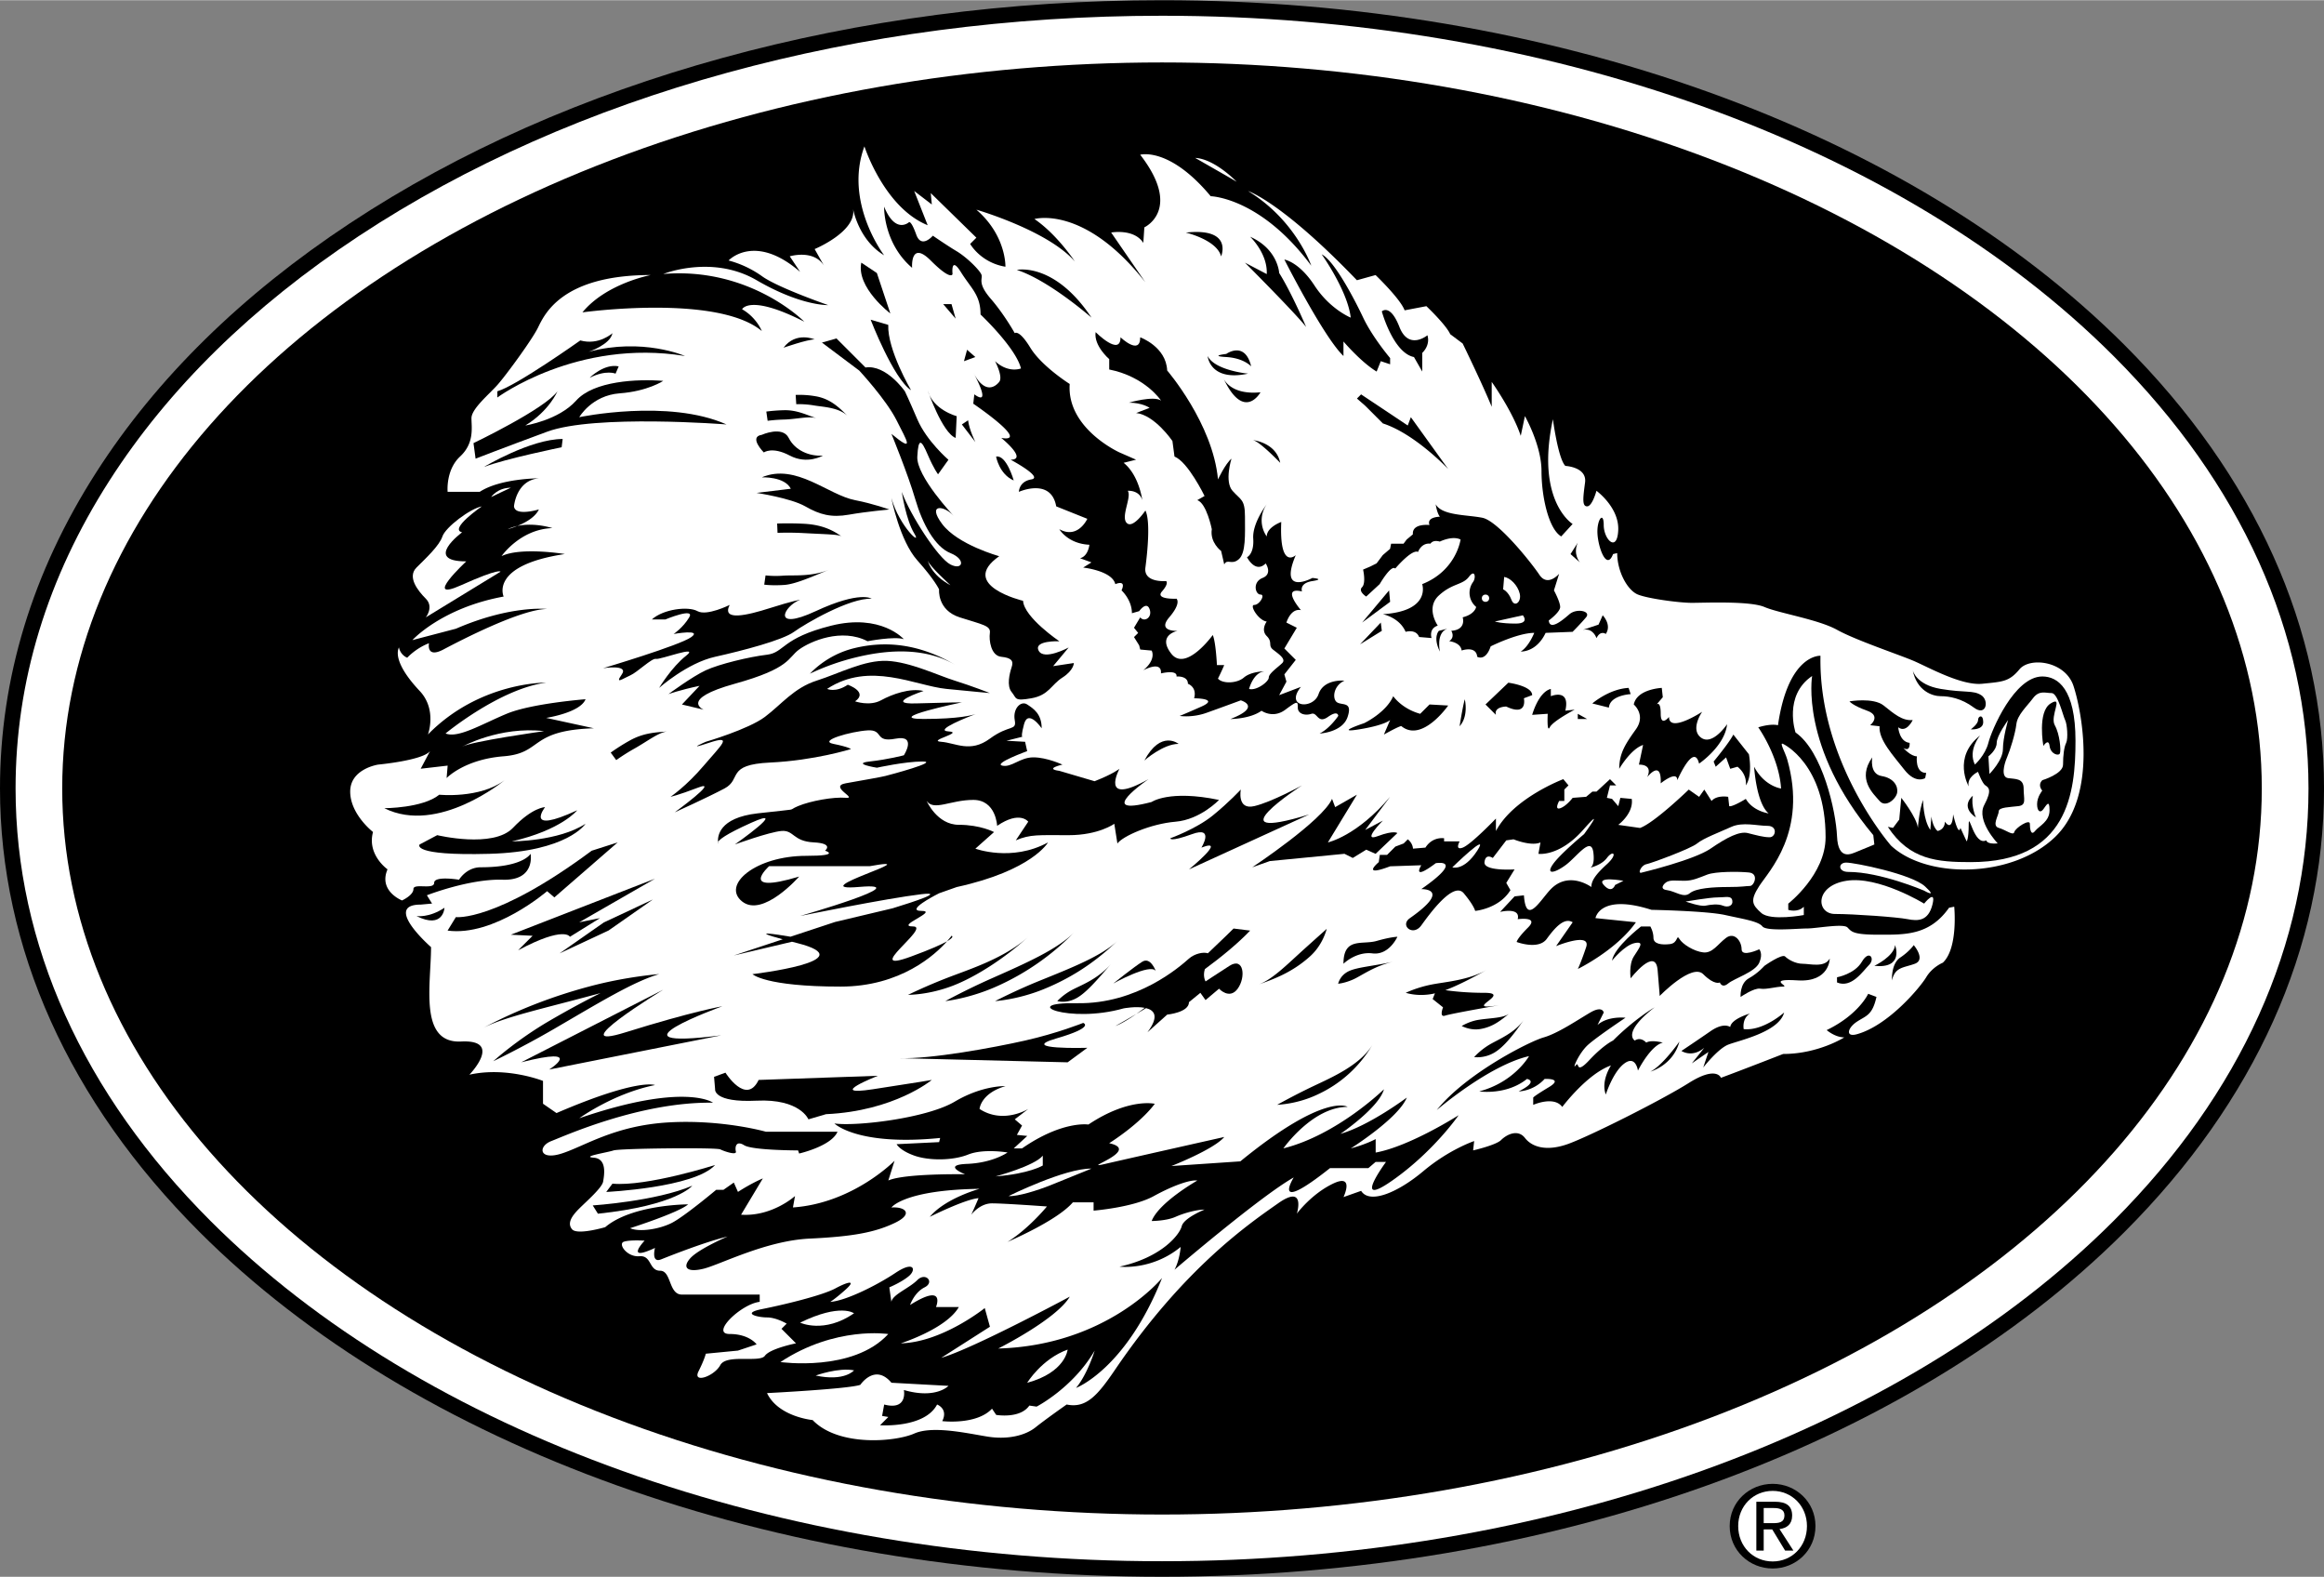
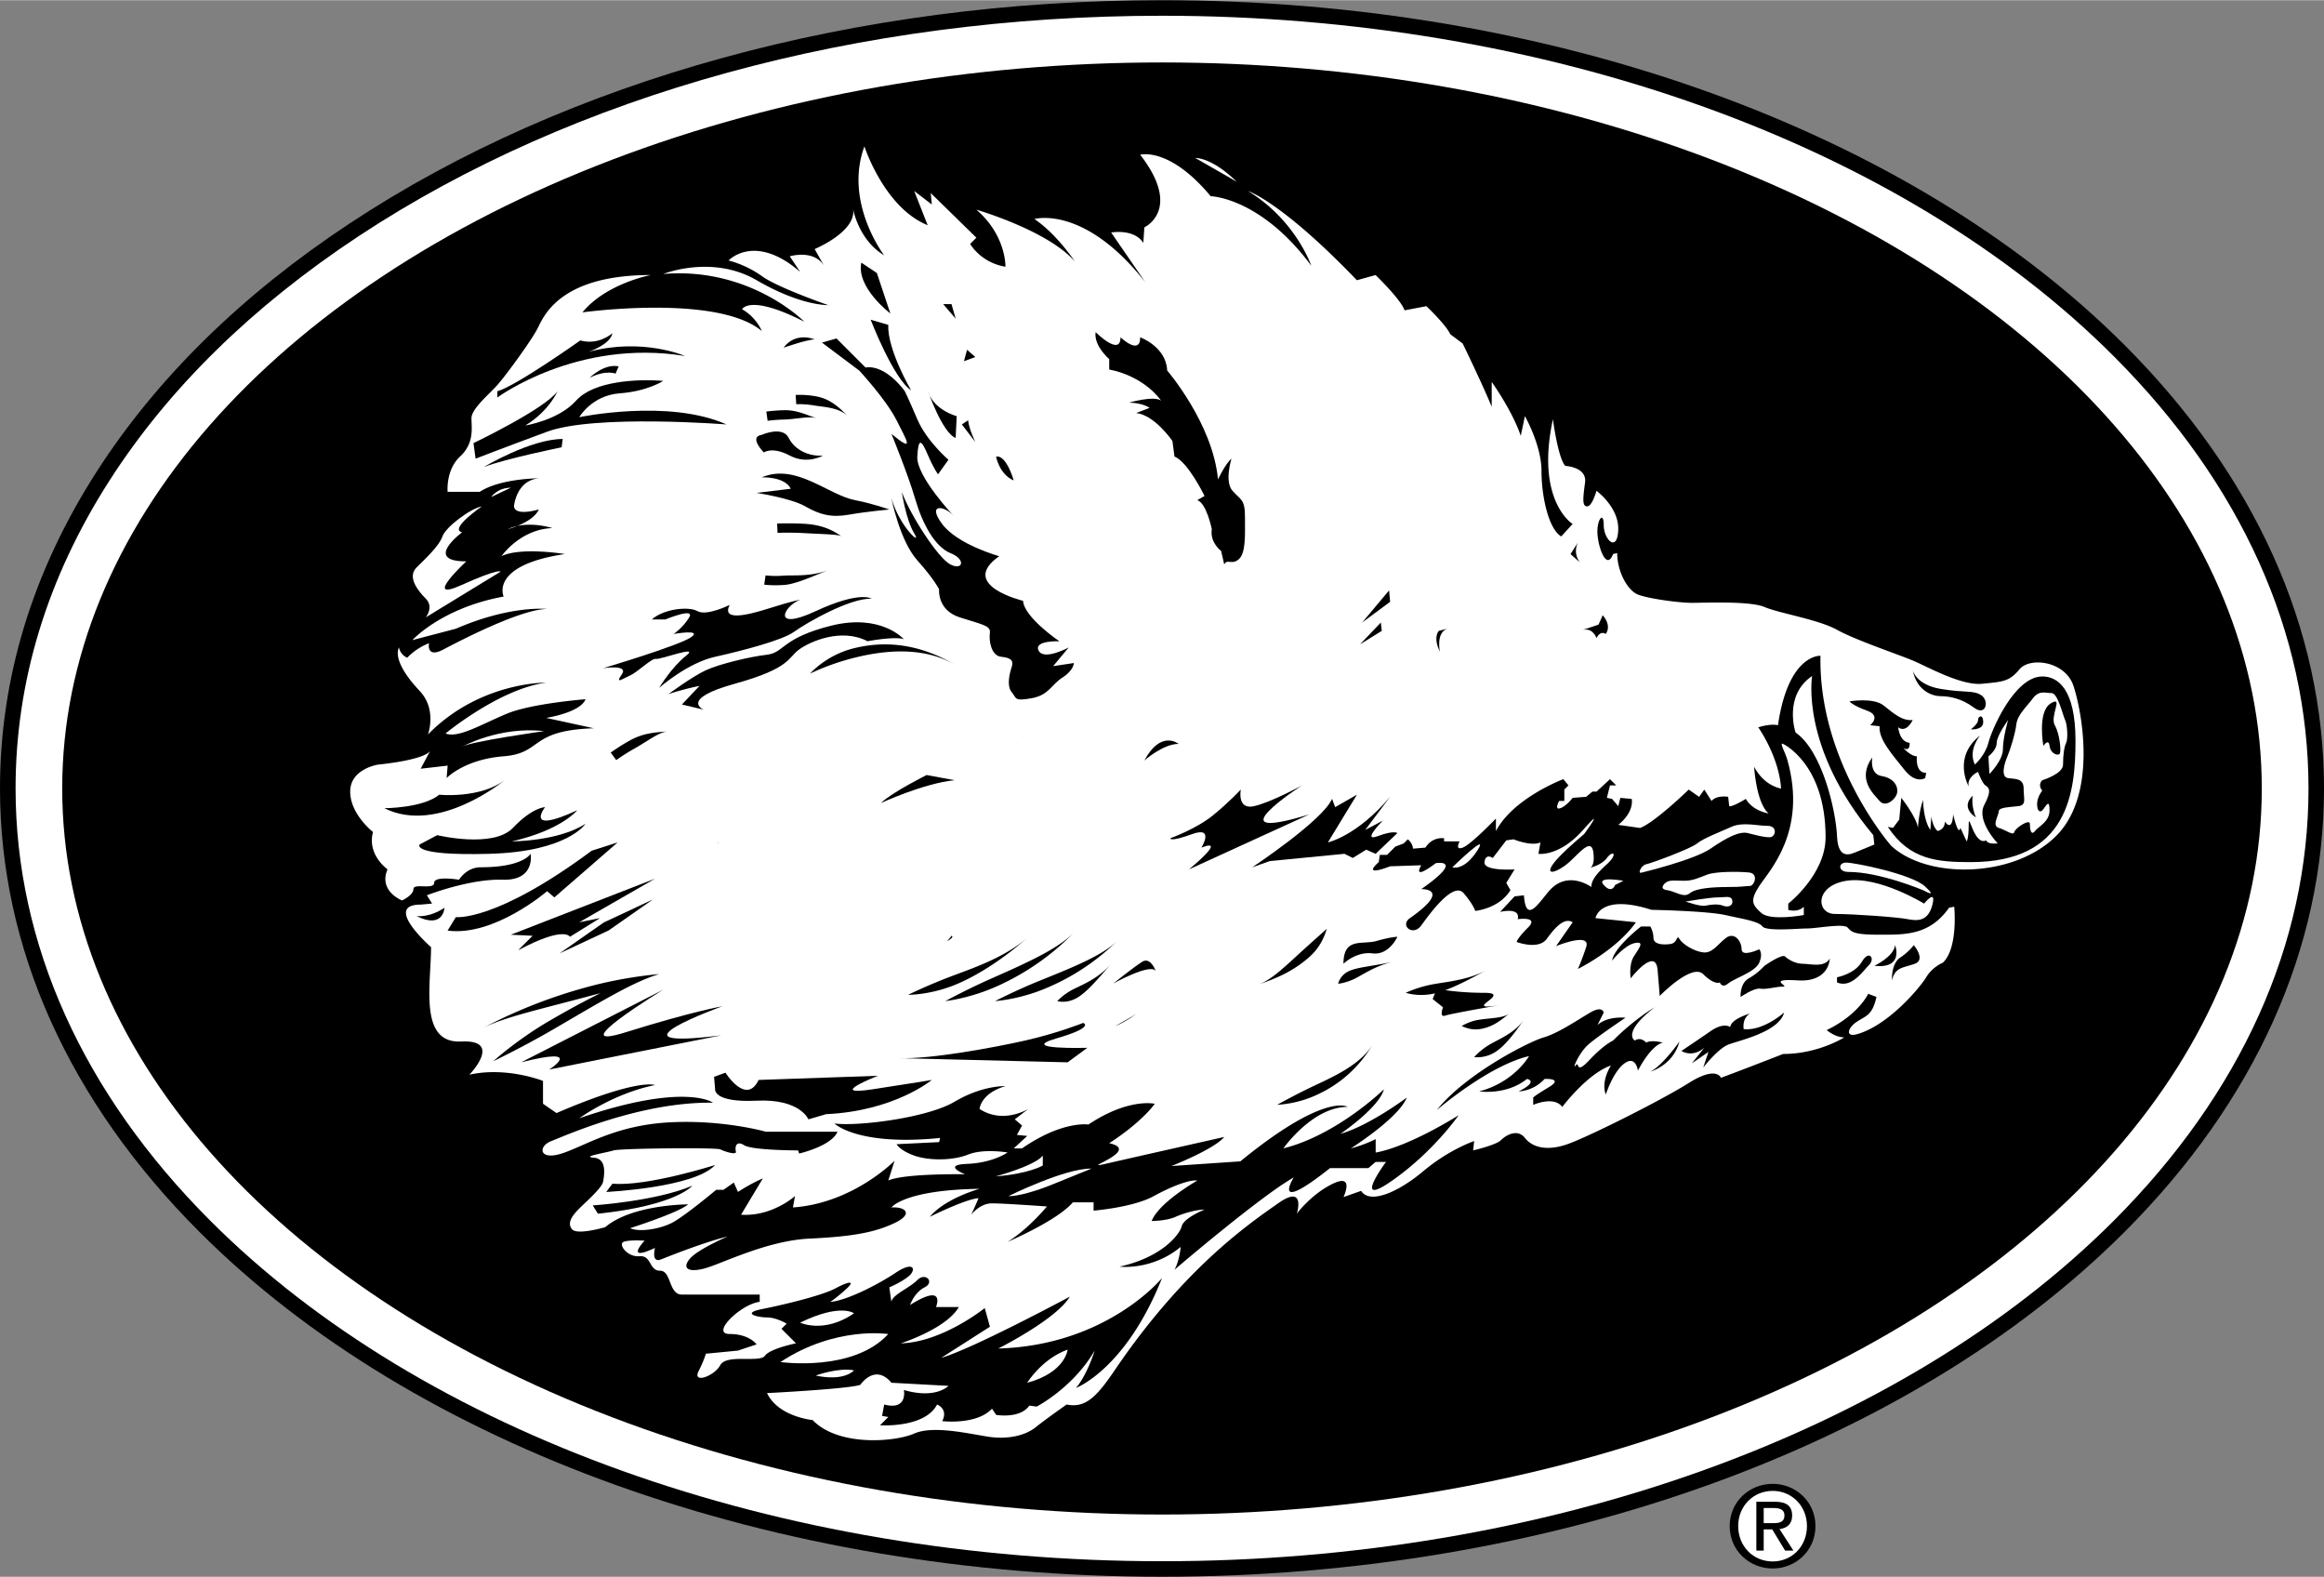
<svg xmlns="http://www.w3.org/2000/svg" width="2500" height="1696" viewBox="0 0 93.388 63.337">
  <rect x="0" y="0" width="93.388" height="63.337" fill="#808080" stroke="none" />
  <path d="M85.374 13.854C76.698 5.18 62.239 0 46.694 0 34.406 0 22.818 3.181 14.067 8.957c-4.352 2.872-7.784 6.24-10.199 10.009C1.301 22.971 0 27.245 0 31.668c0 6.411 2.771 12.57 8.015 17.814 8.675 8.675 23.135 13.854 38.68 13.854 15.544 0 30.004-5.18 38.679-13.854 5.243-5.244 8.015-11.403 8.015-17.814s-2.772-12.57-8.015-17.814z" />
  <path d="M84.932 49.04c-8.561 8.561-22.855 13.672-38.237 13.672-15.383 0-29.677-5.111-38.237-13.672C3.334 43.917.626 37.91.626 31.668c0-4.302 1.268-8.462 3.77-12.365 2.368-3.695 5.738-7 10.017-9.825C23.063 3.769 34.528.624 46.696.624c15.382 0 29.677 5.111 38.237 13.672 5.124 5.123 7.832 11.13 7.832 17.372s-2.71 12.249-7.833 17.372z" fill="#fff" />
  <ellipse cx="46.694" cy="31.668" rx="44.194" ry="29.168" />
  <path d="M64.986 22.21c0 .75.417 1.5.833 1.667.417.167 1.667.333 2.167.333s2.333-.083 2.917.167c.583.25 2.167.5 2.917.917s2.5 1 3.083 1.25c.583.25 1.917 1 2.75.917.833-.083 1.083-.083 1.5-.583.417-.5 1.833-.333 2.167.667.333 1 1 4.417-.75 6.083-1.75 1.667-5.167 1.667-6.583.333 0 0-2.917-3.333-2.833-7.625 0 0-1.292-.083-1.708 2.792 0 0-.25-.083-.792.083 0 0 .833 1.167.917 2.458 0 0-.667-.083-1.083-.875 0 0 .083 1.458.583 1.875 0 0-.625-.083-.917-.583 0 0-.542.333-.667.292l-.042-.375s-.458-.083-.667.167l-.292-.458-.208.292-.417-.292s-1.375 1.333-1.958 1.542l-.875-.125s.625-.458.542-1.042l-.458-.042-.083.333-.25-.292-.208-.042.125-.5h.25l-.25-.25-.542.5h-.167l-.25.208-.542.042s-.25.333-.5.417c-.25.083-.042-.292-.042-.292h.208v-.459l.167-.167-.208-.25s-2 .75-2.708 2.083v-.5s-1 1.042-1.333 1.167c-.333.125-.125-.25-.125-.25h-.625v-.125s-.458-.083-.75.375l-.5.042s0-.208-.208-.375l-.167.167-.333.125-.333.333h-.292l-.042.292s-.75.625.458.167l1.25-.042s-.417.667.583-.083c0 0 1.208-.208-.583 1.042 0 0 1.269-.042-.458 1.167-.417.292.125.75.458.292s1.292-1.792 1.708-1.292c.417.5.458.708.458.708s.958-.083 1.417-.833l-.167-.292.333-.542s-1.25.083-1.208-.292c.042-.375.333-.167.333-.167l.542-.708.292-.042s.708.292 1.083.125l-.083.458s.833.125 1.792-.958c.958-1.083.042.167.042.167s-.958.792-1.25 1.208c-.292.417.042.375.5.042s1.042-1.208 1.125-.5c.083.708-.25.625-.25.625s.542-.083.792-.417c.25-.333.458-.167 0 .25-.458.417-.625.667-.625.917 0 0-.926-.689-1.667.125-.417.458-.958 1.417-1.042.208l-.375.042-.583.625s.833-.208.708.292c0 0 .875-.125.417.333s-.458.583-.458.583.875.333 1.208-.125c.333-.458.708-.875 1.042-.667l-.667.958s1.417-.583 1.208.042-.333.875-.333.875 1.542-.75 2.333-1.875l-1.625-.167s.167-1 2.25-.333c0 0 2.208.042 2.958.208.75.167 1.333.25 1.5.458.167.208 1.417.083 1.792.083s1.458-.208 1.625-.042c.167.167.208.292 1.25.292s2.042.042 2.833-1.083l.208-.042s.167 1.667-.458 2.25c0 0-.417.167-.667.583-.25.417-1.532 1.948-2.792 2.292-.458.125-.375-.25 0-.5s.625-.25.792-1l-.333-.125s-.375.833-1.667 1.458c0 0 .333.292.708.292 0 0-1.042.667-2.458.667 0 0-1.708.667-2.5.958 0 0-.167-.5-1.292.208s-4.042 2.167-4.875 2.458c-.833.292-1.417.125-1.708-.25-.292-.375-.75-.125-.958.083-.208.208-1.125.417-1.125.417l.042-.375s-1 .333-2.042 1.208c-1.042.875-2.167 1.333-2.5.792l-.708.25s.458-.958-.417-.542-1.458 1.208-1.458 1.208.375-1.208-.75-.417c-1.125.792-3.752 2.565-6.542 6.667-.708 1.042-1.167 1.583-1.958 1.417 0 0-.833.583-1.25.917-.417.333-1.125.5-1.917.375s-2.208-.458-2.958-.125-3.042.542-4.083-.542c0 0-1.375-.125-1.833-1.083 0 0 3.292-.167 3.75-.333 0 0 .583-.875 1.25-.083l2.292.125s-.5.542-1.792.167c0 0 .167.833-.792.583l-.083.458.25.042-.333.333s1.792.125 2.292-.833c0 0 .458.167.208.667 0 0 1.375.167 2-.5l.167.25s.958.167 1.333-.375l.292.042s1.458-.75 2.333-2.25c0 0-.292.958-.75 1.5 0 0 2-.75 3.458-4.417 0 0-2.208 2.708-6.583 2.833 0 0 2.333-1.167 2.875-2.083 0 0-3.875 2.083-5.167 2.458l1.958-1.25-.208-.75s-1.708 1.375-3.375 1.417c0 0 1.833-.583 2.333-1.458h-.917s.417-1-1.042-.083c0 0 .167-.5.583-.708.417-.208.042-.625-.292-.292s-1 .583-1.042.875l-.083-.583s.5-.208.792-.458c.292-.25.208-.625-.542-.125s-2 1.125-2.625 1.167c0 0 .208-.125.625-.5s.125-.333-.417-.042c-.542.292-2.125.667-2.958.833-.833.167-.167.333.208.333s.792.25.792.25l-.208.208.583.583s-1.042.208-1.25.5c-.208.292-1.542-.083-1.792.375s-1.125.75-.875.25.292-.708.292-.708l1.292-.125.75-.25s-.292-.417-1.083-.417c-.792 0 .458-1.208 1.208-1.292V52h-3.125c-.542 0-.417-.958-.875-.958s-.333-.625-.833-.583c-.5.042-.875-.5-.625-.583.25-.083.833-.042.833-.042s-.833.875.417.292c0 0-.167.625.25.458.417-.167 1.792-.708 2.667-.917 0 0-1.167.5-1.5.875s-.125.583.542.417c.667-.167 2.5-1.125 4.25-1.208 1.75-.083 2.625-.25 3.417-.625.792-.375.417-.667-.125-.625 0 0 .5-.708 3.542-.75 0 0-1.375.375-2 1.125 0 0 1.417-.708 1.958-.75 0 0-.083.208-.292.667 0 0 .333-.458.833-.458s2.208.125 2.208.125-1.292 1.583-2.458 1.792c0 0 2.708-1.042 3.5-1.958h.833v.333s1.583-.125 2.417-.583 1.5-.667 1.75-.625c0 0-1.542.875-1.833 1.625 0 0 .583 0 .958-.167s.875-.292 1.167-.292c0 0-.833.333-.917.667-.083.333-.792 1.25-2.5 1.625 0 0 1.292.167 2.458-.792 0 0-.042.542-.25.917 0 0 3.458-2.958 4.792-3.708 0 0-.958 1.542 1.458-.375h1.542l.292-.25h.417s-1.417 1.917.25.75 2.667-2.625 2.667-2.625-1.958 1.25-3.333 1.5v-.542s-.375.208-1 .375c0 0 1.917-1.208 2.25-2.042 0 0-1.5 1.125-2.667 1.458 0 0 1.542-1.042 1.75-1.792 0 0-1.875 1.833-4.042 2.375 0 0 1.167-1.667 2.583-1.667 0 0-.896-.604-4.312 2.188l-2.771.188s1.708-.667 2.125-1.167c0 0-3.708.833-4.792 1.083-1.083.25 1.5-.542.167-.833 0 0 1.208-.75 1.833-1.583 0 0-1.042-.25-2.667.833 0 0-1.042-.167-2.667.958h-.333l.542-.5-.417-.042.208-.375-.292-.25.542-.417s-1 .625-1.958 0c0 0 .042-.625 1.042-.917 0 0-.917-.042-2.042.625-1.125.667-3.958 1-4.833.875 0 0 .917.917 4.25.583l-.042.167-1.708.083s.125.25.708.458 1.542.208 2.167-.042 1.583-.083 1.583-.083-.583.417-1.625.458c-1.042.042-.083.417-.083.417s-2.417-.042-3.083.25l.25-.792s-1.667 1.708-4.083 1.875l.083-.458s-.917.833-2.167.75l.875-1.458s-.417.167-1 .542l-.167-.375-.417.292h-.292s-1.292 1.083-1.792 1.333-1.292.375-1.667.208c0 0 1.958-.625 2.333-.958 0 0-2.25 0-3.333.917 0 0-1.125.333-1.333.083s0-.542.292-.833c.292-.292.917-.833.958-1.083s.167-.917-.375-.958c-.542-.042.542-.208.792-.292.25-.083 4.125-.125 4.292-.042.167.083.667.25.625.083-.042-.167 0-.458.333-.25.333.208 2.167.208 2.167.208l.042.125s1.292-.292 1.542-.875h-2.875s-1.75-.5-3.917-.375-3.375.958-4.292 1.25c-.917.292-.958-.292-.417-.5.542-.208 3.583-1.583 6.5-1.542 0 0-1.125-.833-5.375.625 0 0 1.375-1 3.042-1.333 0 0-.667-.292-3.958 1.125l-.542-.375v-.917s-1.458-.583-2.958-.25c0 0 1.375-1.417-.333-1.333-1.708.083-1.208-2.292-1.208-3.792 0 0-1.958-1.708-.417-1.708l.458-.042-.208-.333s1.708-.667 3.042-.625c1.333.042 1.125-1.042 1.125-1.042s-.287.542-2 .542c-.583 0-.875.5-.875.5s-1-.167-1 .125c0 .292-.833 0-.833.25s-.458.458-.458.458-.958-.375-.583-1.25c0 0-.833-.583-.583-1.5 0 0-.917-.708-.917-1.625s1.125-1.083 1.125-1.083 1.792-.167 2.083-.542l-.375.708 1.083-.125-.042.5s.708-.75 2.292-.875 1-1.042 3.625-1.125l-1.917-.417s1.375-.208 1.583-.75c0 0-2.167.167-3.167.583s-1.958 1-2.458.792c0 0 2.167-1.792 4.042-2.042 0 0-2.667-.042-4.75 2.083 0 0 .375-1-.333-1.75s-1-1.375-.833-1.75c0 0 .042.292.333.417 0 0 .333-.375.875-.583 0 0-.125.625.583.25s3.125-1.625 4.167-1.625c0 0-1.458-.167-3.667.792l-1.75.458s1.167-1.292 3.667-1.75c0 0-.583-1.25 2.458-1.708 0 0-1.75-.292-2.542.083 0 0 .75-1.083 2.042-1.125 0 0-1-.333-1.792.042 0 0 1-.25 1.25-.792 0 0-.958.292-1-.125 0 0 .083-1.042 1-1.125 0 0-1.542 0-2.375.542h-1.292s-.083-.875.5-1.417.458-1.167.458-1.542.708-.958 1.042-1.333 1.375-1.792 1.625-2.292.917-2.125 4.542-2.125c0 0-1.792.333-2.75 1.5 0 0 5.417-.75 7.208.75 0 0-.208-.542-.792-.875 0 0 .292-.625 2.5.5 0 0-2.167-2.208-5.667-1.917 0 0 1.958-.792 3.75.25s2.875 1 2.875 1-2.042-.708-2.667-1.167a4.15 4.15 0 0 0-1.333-.625s1.042-1.125 2.875.458l-.417-.625s.958-.292 1.375.375l-.375-.667s1.708-.708 1.542-1.625c0 0 .208 1.25 1.25 1.875 0 0-1.625-2.125-.792-4.375 0 0 .792 2.458 2.542 3.167l-.542-1.375.708.542-.042-.458 1.833 1.792-.25.25s.417.75 1.417.917c0 0 .042-1.25-1.167-2.292 0 0 2.875.833 3.958 2.083 0 0-.708-1.083-1.625-1.708 0 0 2-.583 4.458 2.542l-1.375-2s.917-.167 1.292.417l.042-.625s1.542-.708-.167-2.917c0 0 1.167-.333 2.833 1.667 0 0 2 .042 4.042 2.792 0 0-.625-1.833-2.542-3 0 0 1.333.417 4.375 3.583l.75-.208s1 .958 1.167 1.417l.875-.167s.792.75.958 1.125l.5.375s.792 1.625 1.167 2.542v-1s.833 1.167 1.167 2.167l.167-.792s.667 1.167.667 2.208.292 2.333.792 2.625l.458-.5s-1.5-.917-.792-4.208c0 0 .208 1.583.5 1.875 0 0 .875.042.792.667-.083.625-.125.958.083.958.208 0 .375-.625.375-.625s.917.667.875 1.583c-.042.917-.583.375-.583-.208s-.292-.208-.25.375c.042.583.375 1.458.625.792l.167-.04zM49.694 7.293s-.875-.917-1.667-.958c0 0 1.459.833 1.667.958z" fill="#fff" />
-   <path d="M47.652 9.335s1.25.292 1.417.958c0 0 .5-1.166-1.417-.958zM50.236 9.502s.708.667.667 1.5l-.875-.458s2 2 2.458 2.583c0 0-.583-1.375-1.083-2.167-.001 0-.042-.958-1.167-1.458zM51.611 10.418s1.583 3.125 2.375 3.875v-.583s.708.833 1.333 1.208l.167-.417.375.125v-.25s-.708-.833-1.083-1.625-1.167-2.292-1.667-2.542c0 0 1.042 1.458 1.167 2.542 0 0-.833-.333-1.458-1.292-.626-.957-1.209-1.041-1.209-1.041zM55.527 12.502s.458 1.667 1.292 1.833l.333.583v-.75s.333-.292.208-.708c0 0-.75.625-1.125-.333-.374-.959-.708-.625-.708-.625zM54.694 15.835l1.875 1.25.125-.333 1.5 2.083s-1.333-1.417-2.625-1.833l-.708-.708-.333-.292.166-.167zM50.277 14.71s-.292-.333-1-.375c-.708-.042 0-.125 0-.125s.75-.542 1 .5zM50.152 15.002s-1.333-.125-1.625-.708c0-.001.084 1.041 1.625.708zM49.152 15.168s.25.708 1.5.583c0 .001-.666 1.209-1.5-.583zM50.319 17.668s.958.083 1.125.917c0 0-.875-.917-1.125-.917zM40.861 10.835s1.5-.333 3 1.917c0 0-1.709-1.5-3-1.917zM62.236 24.918s.458-.333.458-.542c0-.208-.25-.667-.25-.667l.208-.667s-.458.542-.792.042-1.667-2.167-2.292-2.292-1.625-.083-1.875-.542c0 0 .042.333.167.5 0 0-.542 0-.417.333 0 0-.708-.083-.667.375l-.25.208-.125.167h-.5l-.042.208-.292.25-.25.333-.25.125-.292.125s.125.542-.042.708c-.167.167.167.375.167.375l.542-.5s.458-.792.625-.625c0 0 .667-.792.917-.667 0 0 .125-.375.5-.333 0 0 .083-.167.375-.083 0 0 .5-.25.833-.083 0 0-.167 1.25-1.542 1.792 0 0 .375 1.083-1.583 1.208 0 0 .667.125.917.708 0 0 .417-.125.542.208l.5.042s-.125-.375.25-.5c0 0-.5-.708.042-1.208s.958-.417 1.208-.75.292.042.167.208a.737.737 0 0 0 .125 1s-.042.292-.542.417c0 0 .167.5-.458.542 0 0 .167.25-.083.417 0 0 .458.042.5.375 0 0 .583-.208.625.25 0 0 .333.208.542-.417 0 0 1.083-.542 1.75-.542 0 0-.208.542-.542.75 0 0 .625.042 1-.75l1.083-.042s.333-.333.542-.583-.375-.375-.667-.125c-.291.252-.791.669-.832.252z" />
  <path d="M57.819 25.335s-.25.25.042.833c0 0-.167-.75.292-.917l-.334.084zM54.652 25.877l.834-.875.041.333zM54.736 25.002l1.083-1.292.042.458zM63.611 25.293l.625-.208.167-.375s.375.375.125.75c0 0-.208-.167-.375.167-.001 0-.126-.417-.542-.334z" />
  <path d="M60.444 23.168l-.042.5s.208.083.333.417c.125.333.417.083.333-.25-.082-.333-.374-.625-.624-.667zM60.069 24.96l1.125-.25s.292.333-.292.333c-.583 0-.833-.083-.833-.083z" fill="#fff" />
  <circle cx="59.694" cy="24.024" r=".147" fill="#fff" />
  <path d="M44.027 13.335s1 1 1 .208c0 0 .792.75.792 0 0 0 1.042.375 1.083 1.333 0 0 1.833 2.125 2.042 4.375 0 0 .292-.625.542-.833 0 0-.292.917.042 1.292.333.375.5.333.5 1.042 0 .708.042 1.458-.25 1.708s-.458-.042-.583.208l-.125-.542s-.458-.333-.375-.875c0 0-.208-1.042-.583-1.167l.292-.167s-.667-1.375-1.208-1.583l-.083-.625s-.708-1.042-1.458-1.125l.542-.208s-.292-.208-.833-.208c0 0 1-.292 1.292-.083 0 0-.625-.958-2.083-1.25v-.417c-.004 0-.629-.541-.546-1.083zM63.402 21.793l-.292.458.375.333c.001.001-.291-.332-.083-.791z" />
-   <path d="M50.902 20.252s-.583.75-.542 1.375-.25.75-.25.75.333.667.75.25c0 0 .292.417-.125.583-.417.167-.292.667-.083.667.208 0-.042.417-.25.417s.167.625.5.667c0 0-.25.333 0 .583s.042.375.25.542c.208.167.542.375.375.542-.167.167-.542.417-.542.583 0 .167-.5.542-.792.458 0 0 .167-.667.625-.708 0 0-.542 0-.833.25s-.875.25-1.042.042c0 0 .167-.333.25-.542h-.292s-.042-.917-.167-1.208c0 0-1.083 1.5-1.667.75-.583-.75.25-.917.25-.917s-.833.042-.333-.542.292-.75.292-.75-.875.042-.583-.292c.292-.333.167-.417.167-.417s-.917.083-.833-.542c.083-.625.208-1.875 0-2.292 0 0-.5.75-.75.5s.208-1.042.042-1.292c0 0 .458-.042.583.375 0 0-.125-1-.75-1.5l.5-.125-.667-.292s-2.125-.958-2-2.75c0 0-1.125-.708-1.583-1.458-.458-.75-.625-.583-.625-.583s-.417-.75-.958-1.375c-.542-.625-.333-.792-.375-.958-.042-.167-.583-.708-1-.958-.417-.25-.958-.625-.958-.625s-.458.542-.667-.042c-.208-.583-.292-.5-.292-.5s-.542.5-1-.625c0 0-.042 1.458 1.125 2.458 0 0-.083-1.125.75-.292s.875.542.875.542-.083-.75.333-.083.792.917.792 1.708c0 0 1.417 1.333 1.625 2.167 0 0-.5.208-1.042-.292 0 0 .333.625.167.833-.167.208-.583.5-1.042-.375 0 0 .792 1.417.042.875l-.042.375s2.333 1.583 1.125 1.375c0 0 1.083.875.375.875 0 0 1.333.708.833.792-.5.083-.5.5-.5.5s1.292-.583 1.5.583l1.25.5s-.375.833-1.125.417c0 0 .333.583 1.208.625 0 0-.042.458-.375.542l.458.167-.333.208s1.167.125 1.292.667c0 0 .458-.208.25.25 0 0 .417.375.417.917l.292-.083s.292-.417.417-.083c.125.333-.208.542-.375.333l-.25.417.167.208-.167.167.208.333.042.167.458.042s.208.333-.333.792c0 0 .75-.417.708.125 0 0 .667-.167.625.125 0 0 .458-.042.458.292 0 0 .375.125.25.583 0 0 1.042 0 .292.333s-.875.375-.875.375.5.083 1.083-.125c.583-.208 1.375-.5 1.375-.5s.875.25-.417.75c0 0 .792 0 1.25-.333 0 0 .458.333.958-.042s.5-.333.5-.083.292.333.542.25.25.417.667.125.417-.042.417-.042-.333.5-.75.708c0 0 .917-.042 1.125-.667.208-.625-.208-.458-.417-.583s-.167-.667.292-.875c0 0-.833-.083-1.042.542s-1.375.542-.708-.292l-.875.333.292-.542-.083-.292.458-.583-.458-.458.5-.833-.417-.208s.167-.583.583-.5c0 0-.833-.958.042-.75 0 0-.125-.333.417-.417.542-.083 0-.125 0-.125s-1.375.75-.667-.917c0 0-.667.625-.583-1.333 0 0-.583.208-.583.583a1.125 1.125 0 0 1-.001-1.292zM54.819 29.043s.875-.417 1.167-1.083c0 0 .333.5 1.083.708l.375-.375.75.042s-1.042 1.5-1.875.833c0 0 .042-.083-.708.333l.25-.583s-.208.208-1.25.375.208-.25.208-.25zM58.861 28.085s.167.667-.208 1.083c-.001 0 .124-.791.208-1.083zM59.694 28.293l.917-.875s.958.125.958.5l-.333.125s.167.75-.708.333c0 0-.5 0-.417.333l-.417-.416zM61.569 28.71s.25-.917.75-1.042v.292s.792-.333.583.583l.375-.042s-.875.458-1 .708-.083-.542-.083-.542l-.625.043zM63.402 28.668v.209h.375zM63.986 28.252s.667-.583 1.458-.625l.083.25s-.833.042-.875.542l-.666-.167zM66.777 27.627s-1 .042-1.125.667c0 0 .5.417.083 1s-.667.958-.667 1.583c0 0 .458-.792.958-.958l-.167.792s.583-.042.333.5c0 0 .583-.75.542.25 0 0 .667-.542.667-.125 0 0 .667-1.542.875-.667 0 0 1.042-.708 1.125-1.583 0 0-.583.875-1.042.542-.458-.333.042-1.042.042-1.042s-1.333.875-1.333.208c0 0-.333.417-.333-.125s-.167-.375-.167-.375l.25-.292-.041-.375zM68.861 30.585s.625-.75.792-1.083l.625.792s.167.833-.125 1.25c0 0 .083-.417-.333-.75l-.292.083-.167-.458-.417.375-.083-.209z" />
  <path d="M72.819 27.147s-.5 2.854 2.458 6.396l.042.375s-.5.208-.708.292c-.208.083-.75.375-.792-.625-.042-1-.583-3.417-1.667-4.167 0 0-.5-1.479.667-2.271z" fill="#fff" />
  <path d="M71.652 29.877s1.708.792 1.708 3.75c0 1.5-1.5 2.667-1.5 2.667v.25s.375.125.625-.125v.333s-1.333.25-1.708-.083-.458-.5-.083-1.083 1.953-2.184 1.125-5.083c-.083-.293-.333-.71-.167-.626zM77.319 36.293s-1.833-1.125-3.125-.917c-1.292.208-1.208 1.333-.458 1.333s2.5.125 2.917.208c.417.083.833.083 1-.583.166-.666-.334-.041-.334-.041zM77.314 35.77s-1.75-.75-3.042-.75c-.417 0-.417-.375-.083-.375s2.625.458 3.167.958c.541.501-.042.167-.042.167zM66.986 35.418c-.112.056-.333.292 0 .333.333.042.667.333.917.125.25-.208.958-.25 1.542-.25.583 0 .708-.042.875-.042.167 0 .375-.5-.042-.542-.417-.042-1.333-.042-1.667.083s-.583.25-.917.25c-.333.002-.542-.04-.708.043z" fill="#fff" />
  <path d="M65.986 35.043s2.083-.5 2.75-.958c.667-.458 1.167-.708 1.5-.625.333.083.625.167.875.167s.333-.458-.083-.458c-.417 0-1-.167-1.458.042-.458.208-1.125.458-1.375.667-.25.208-1.833.792-2.042.833-.209.041-.376.416-.167.332zM65.236 35.377s-1.125-.208-.792.167c.333.375.458 0 .458 0l.334-.167zM58.361 34.835s.458.167 1-.667-1 .667-1 .667zM67.736 36.21s.958-.167 1.292-.167c.333 0 .542-.083.583.125s-.167.292-.375.208c-.208-.083-.5-.042-.708 0-.209.042-.792-.166-.792-.166z" fill="#fff" />
  <path d="M82.069 27.168c.625 0 1.333.5 1.333 2.583s-.292 4.875-4.208 4.875c-1.333 0-2.458-.083-3.333-1.417l.208.042.25-.333.083-.875s.625.792.667 1.208c0 0 .042-.667.208-1.125 0 0 0 .792.292 1.208l.042-.542s.042.417.25.583c0 0 .292-.042.292-.375 0 0 .292.458.333-.292 0 0 .208.917.292.542l.25.542s.083-.083.083-.667c0-.583.208.875.708.625 0 0 0 .167.458.125 0 0-.875-.917-.542-1.542s.167-.708.042-.792-.292-.542-.292-.542-.458.208-.375.583c0 0-.667-1.167.458-2.042 0 0-.5.583-.208 1.167 0 0 .417-.375.542-.875s1.042-2.664 2.167-2.664zM76.861 26.918s.125.583 1.125.75 1.292.042 1.625.25.208.875-.292.5-1-.458-1.333-.458-.959-.208-1.125-1.042z" />
  <path d="M74.319 28.168s.958-.167 1.375.167c.417.333.75.625 1.167.583 0 0-.25.542-.583.292 0 0 .042.583.458.625 0 0 .042.375-.25.208 0 0 .292.333.542.333 0 0-.083.667.375.667l-.042.208s-.375.25-.833-.333c-.458-.583-1.042-1.208-1-1.75l-.375-.042s.458-.375-.125-.583c-.584-.208-.709-.375-.709-.375zM75.236 30.418s-.125.667.375.75.667.417.625.667-.458.625-.708.333-.917-.875-.292-1.75zM79.194 29.293s.5.042.5-.292c0-.333-.208-.25-.208-.083s-.292.375-.292.375zM79.402 32.835s-.208-.458-.125-.875c0 0-.541.417.125.875z" />
  <path d="M82.069 31.335s.833-.25.833-.625.042-.708.125-.875c.083-.167.042-.75-.042-.917s-.292-1.083-.542-1.083-.5-.125-.75.208-.625.667-.667 1.042c-.042.375-.25 1.042-.375 1.333s-.25.792.042.833c.292.042.625 0 .625.417s.125.667-.208.708c-.333.042-.792.042-.792.208 0 .167-.292.583 0 .667.292.083.583.333.625.167.042-.167.625-.542.625-.333 0 .208.042.5.208.292.167-.208.583-.375.583-.833s-.125-.208-.25-.042c-.125.167-.25.083-.25-.208s.208-.542.208-.542-.206-.209.002-.417zM79.944 31.085s.542-.542.542-1c0-.458.208-1.167.208-1.167s-.458.625-.458.917c0 .292-.333.542-.333.542l.041.708z" fill="#fff" />
  <path d="M82.111 29.96s-.25-1.375.292-1.708c.542-.333-.042.5.167.875.208.375.25 1 .208 1.125-.042.125-.375.042-.417-.292-.042-.333-.25 0-.25 0zM65.944 37.21s-1.083.833-1.167 1.375c0 0 .5-.625.917-.708.417-.083.167.208-.042.542-.208.333-.125.875-.125.875s1-1.292 1.083-.333c.083.958.083 1.042.083 1.042s1.292-1.333 1.75-.875c.458.458.667.333.667.333s.083.25.333.042 1.083-.458 1.25-.833c.167-.375 0-.542 0-.542s-.708.333-.708 0-.292-.708-.625-.458-.542.625-.917.583c-.375-.042-.833-.333-.958-.542-.125-.208-.042.167-.375.208s-.667 0-.667-.25-.125-.458-.125-.458h-.374zM69.944 40.043s-.042-.542.333-.75.625-.5.625-.5.708-.5.833-.375.417.292.708.292c.292 0 .875.167 1.083-.208 0 0 0 .958-1.292.875-1.292-.083-.292.25-.583.25-.292 0-.667.125-.917.083-.248-.042-.79.333-.79.333zM73.819 39.46v-.208s.708-.125 1-.625c.292-.5.542-.125.292.125s-.709.958-1.292.708zM75.319 38.793s.792-.375.833-.833c0 0 .375.958-.833.833z" />
  <path d="M76.027 39.377s-.042-.667.333-.917.542-.5.542-.5.5.583.042.75c-.458.167-.792.125-.917.667zM68.444 42.877s.583-.75 1-.917c.417-.167 2.042-.5 2.25-1.292 0 0-.833.75-1.625.667 0 0-.083-.417.25-.625 0 0-.75.208-.792.542 0 0-.25-.208-.792.167s-1.167.792-1.167.792.417.292.917-.125l-.5.625.667-.458-.208.624zM66.319 43.043s.917-.25 1.167-1.208c0 0-.667.958-1.167 1.208zM65.819 43.002s.5-1 1-1.125c0 0-.458-.125-.667 0 0 0-.208-.25-.458-.083 0 0-.542-.292.792-1.333 0 0-.792.458-1.667 1.333 0 0-.375.167-.958.792s-.375 0-.542.208c-.167.208.125-.5.5-.833.375-.333 1.5-1.083 1.5-1.083s-.708-.083-1.125.292l.25-.5s-.042-.292-.542 0-1.292.833-1.875 1c-.583.167-3.125 1.458-4.292 2.917 0 0 2.083-1.792 3.708-2.167 0 0-.583 1.042-2 1.417 0 0 1.083.167 1.917-.5 0 0 .5.083-.333.5 0 0 .583 0 1.042-.5 0 0 .792-.042.167.333s-.625.417-.625.417v.292s.833-.375 1.167.083c0 0 1-1.333 1.958-1.667 0 0-.417.625-.208 1.167 0 0 .292-.917.75-1.25.458-.335.541.29.541.29zM53.317 37.304zM52.643 38.412c.534-.482.659-1.091.674-1.108-.004.005-.411.366-.925.83-.677.611-1.267 1.214-1.822 1.41.61-.216 1.349-.48 2.073-1.132zM53.771 39.512c.002-.001.251-.016.604-.172.334-.148.852-.544 1.611-.713-.79.175-1.414.215-1.764.37-.385.171-.444.51-.451.515zM60.652 40.71c-.248.187-.75.175-1.237.252-.375.059-.676.248-.679.248.013 0 .332.187.738.123.555-.088.878-.397 1.178-.623zM61.236 40.96c-.368.532-1.022.786-1.376.995-.382.225-.621.504-.624.505.013-.004.396.064.814-.182.387-.228.779-.73 1.186-1.318zM52.78 43.624c-.806.383-1.454.751-1.461.753.029-.008.783-.016 1.622-.414a4.94 4.94 0 0 0 2.211-2.003c-.492.821-1.634 1.314-2.372 1.664zM39.986 40.21c.008-.002.905-.056 1.935-.472 1.39-.562 2.308-1.307 2.981-1.945-.63.597-1.794 1.061-3.122 1.597-1.008.408-1.786.818-1.794.82zM37.986 40.21c.009-.002.954-.101 2.034-.578a10.059 10.059 0 0 0 3.132-2.172c-.665.666-1.888 1.211-3.284 1.829-1.059.468-1.873.919-1.882.921zM41.319 37.627c-.926.841-2.293 1.28-3.171 1.616-.953.365-1.655.715-1.662.717.031-.007.815.009 1.796-.366.908-.348 2.069-1.087 3.037-1.967zM24.455 37.373l1.781-1.246-1.969.921-1.781 1.245zM25.3 29.745a7.997 7.997 0 0 0-.759.481l.222.302c.003-.002.31-.226.72-.457.536-.3.987-.663 1.335-.694-.405.037-.928.037-1.518.368zM24.764 30.528h-.001zM32.299 21.408c.949.052 1.401.05 1.521.136-.271-.194-.704-.467-1.5-.51a12.606 12.606 0 0 0-1.091-.01l.016.375c.004-.002.497-.022 1.054.009zM31.244 21.397zM30.846 16.896zM31.512 16.846c.498-.013.985-.149 1.308-.052-.365-.109-.772-.337-1.317-.323a6.79 6.79 0 0 0-.709.054l.053.371c.002 0 .286-.041.665-.05zM31.997 16.23c.003 0 .319-.018.718.05.363.062 1.002.077 1.354.43-.334-.334-.694-.697-1.292-.799a3.78 3.78 0 0 0-.804-.054l.024.373zM31.509 23.491c.441-.03 1.055-.304 1.811-.614-.708.292-1.422.212-1.835.24a3.905 3.905 0 0 1-.722-.009l-.053.371c.012.002.316.044.799.012zM34.338 26.028c-1.142.275-1.76 1.007-1.793 1.028a9.592 9.592 0 0 1 1.881-.663c1.444-.348 2.845-.348 3.977.317-1.202-.707-2.545-1.048-4.065-.682zM23.677 39.623a20.372 20.372 0 0 0-4.274 1.67c.84-.437 2.408-.78 4.372-1.309l.357-.095c-.623.308-1.304.676-2.042 1.106-1.333.775-2.26 1.624-2.27 1.631.01-.007 1.136-.538 2.458-1.307 1.746-1.015 3.172-1.893 4.214-2.195-.013.004-1.318.096-2.815.499zM59.652 39.877c-.698 0-1.245-.06-1.573-.107.495-.183 1.069-.483 1.657-.81-.753.419-1.667.476-2.224.587-.602.121-1.021.33-1.026.33.019-.001.468.164 1.099.038l.077-.019-.092.231.417.333s-.167.417.083.333 2.167-.417 2.167-.417c-1.585.251.582-.499-.585-.499zM53.986 38.71s.5-.5 1.167-.417c.667.083 1-.667 1-.667s-.25 0-.833.167c-.584.167-1.334-.166-1.334.917zM43.252 40.094c.384-.207.822-.716 1.4-1.384-.541.625-1.222.862-1.578 1.054-.375.202-.586.446-.589.446.013-.002.343.112.767-.116zM45.66 40.728c-.51.302-.841.482-.841.482.228-.085.518-.258.841-.482z" />
-   <path d="M50.236 37.377l-.667-.083s-.425.424-1.032.995c-.181-.064-.536.015-.76.213-.375.333-2.083 1.833-4.5 1.792-2.417-.042-.333.833 1.875.208 0 0 .485-.093.849-.022-.117.088-.23.171-.341.248.122-.072.253-.15.393-.236.337.084.536.331.058.968l.792-.708s.875-.083.875-.5l.458-.375.208.292.542-.458s.417.458.75 0 .25-1.292-.333-.917-.958.625-.958.625-.122-.196-.029-.494c.675-.497 1.324-1.029 1.82-1.548z" />
  <path d="M44.736 39.502s1.5-.833 1.708-.5c0 0-.208-.583-.542-.375-.333.208-1.166.875-1.166.875zM56.152 33.46l-.875.833-.375-.167-.542.333-.333-.167-3 .292-.708.25s2.833-1.875 3.208-2.75l.125.333.875-.5-1.167 1.917s1.167-.25 2.5-1.833l-1 1.333.708-.375s-.875.875-.208.625.792-.124.792-.124zM52.611 32.71l-4.833 2.208s1.583-1.292.5-.875c0 0 .542-.875-.375-.542-.917.333-.875.167-.875.167s1.042-.375 1.708-.917c.667-.542 1.125-1.042 1.125-1.042s-.167.833.542.667c.708-.167 1.917-.833 1.917-.833s-3.668 2.375.291 1.167zM38.236 37.585s-.06.086-.179.221c.33-.19.179-.221.179-.221zM28.861 33.877s-.005-.02-.008-.054c-.018.041.008.054.008.054zM39.205 28.68c.021-.007.031-.012.031-.012l-.031.012z" />
-   <path d="M46.277 32.21c-2.375.625-.125-.917-.125-.917-2 1.125-1.167-.417-1.167-.417s-.25.208-1 .5l-1.417-.417c-.625-.083.125-.25.125-.25s-.625-.292-1.167-.292-.875.417-1.25.333c-.375-.083 1-.583 1-.583l-.083-.375-.75-.042.637-.16c-.023-.015-.036-.108.071-.507.167-.625.708.167.708.167 0-.583-.333-.792-.583-.958s-.583.167-.5.625c.083.458-.208.167-1 .75s-1.375.167-1.958.125c-.583-.042.958-.375.292-.417-.616-.039.863-.609 1.094-.697-.124.043-.663.197-2.094.197-1.667 0 1.542-.667 1.542-.667s-.5 0-1.833.042.292-.5.292-.5c-.542-.125-1.25.125-1.708.375-.458.25-1.042.042-1.042.042.542-.375-.292-.667-.292-.667-.5.333-.833.167-.833.167 1.708-1.125 3.542-.125 4.792 0s1.75.167 1.75.167-.75-.292-1.417-.5c-.667-.208-1.792-.75-2.708-.792-.917-.042-1.917.5-2.833.792-.917.292-1.417.958-2.083 1.458s-2.375 1-2.375 1-.875.375.125.042.5.083-.208.917c-.708.833-1.333 1.25-1.333 1.25s.25-.042 1.125-.375-.958 1-.958 1 1.292-.583 2-.958.042-.958 1.833-1.042c1.792-.083 3.25-.542 3.25-.542s-.083-.083-.708-.208.708-.5 1.375-.542c.667-.042.25.5 1.125.333s.333.667.333.667-.625.167-1.375.25c-.75.083.292.25.292.25s1.125-.25 1.833-.25-1.333.542-1.5.583c-.167.042-.875.167-1.583.292s.5.625 0 .583-1.417.125-1.917.333c-.5.208.208.083-1.625.292-1.578.179-1.613.945-1.592 1.155.037-.087.266-.299 1.342-.78 1.583-.708-.667.875-.667.875s1.375-.5 1.875-.542c.5-.042.458.417 1.292.458.833.042.458.333.458.333s.667.208-.75.208c-2.042 0-3.417 1.167-2.583 1.833.833.667 2.292-1 2.292-1-2.5.75-1.208-.417-1.208-.417h4.042c2.542-.458-2.833 1.042-.417.833 2.417-.208-2.375 1.167-2.375 1.167s3.458-.708 4.875-.875c.964-.113-.271.294-1.16.566l-2.31.549-1.794.593c-.559-.094-1.709-.273-.313.104l-1.966.65 2.338-.552.204.052c2.792.708-1.792 1.25-1.792 1.25s.5.5 3.542.5c2.422 0 3.813-1.294 4.279-1.821-.216.124-.638.316-1.446.613-2.042.75.833-1.208.083-1.208s1.042-.625.333-.625c-.332 0-.197-.155.039-.32l.151-.099c.246-.153.519-.289.519-.289l.708-.25c3.042-.667 3.667-1.792 3.667-1.792-1.458.792-2.917.25-2.917.25l.75-.667s-.542-.292-1.417-.292-1.292-.958-1.292-.958c.292.417.958-.042 1.875-.042s.958 1.042.958 1.042c.917-.625 1.25-.167 1.25-.167l-.5.75c.583-.25.917-.208 2.125-.208s1.833-.458 1.833-.458l.125.792c.208-.292 1.333-.792 2.333-.875 1-.083 1.75-.875 1.75-.875-1.999-.418-2.708.082-2.708.082z" />
  <path d="M41.111 29.585l-.029.007c.013.009.029-.007.029-.007zM45.986 30.543s.75-.667 1.375-.667c0 .001-.709-.583-1.375.667zM34.861 25.752s1.083-.208 1.458-.083c0 0-.917-1.042-2.917-.542s-1.875 1.083-2.583 1.167c-.708.083-1.917.375-2.458.625s-1.5.958-1.5.958.458-.167 1.25-.333l-.708.75.875.208s-1-.417 1.25-1.042 2.125-1.042 2.583-1.375c.458-.333 1.708-.875 2.75-.333zM26.486 27.627s1.125-1 2.25-1.25 2.708-.667 3.167-1c.458-.333 2.25-1.375 3.125-1.333 0 0-.458-.333-2.25.5s-1.292-.208-.625-.458c0 0-.292.042-1.208.333-.917.292-1.958.542-1.625-.125 0 0-.917.458-1.292.25s-1.375-.083-1.833.333h.542s1.208-.5.958-.083-.625.667-.625.667 1.167-.208.708.125c-.458.333-3.542 1.25-3.542 1.25s1.042-.167.75.25c-.292.417.042.167.333.042.292-.125.875-.708 1.042-.667.167.042 1.792-.583 1.208-.125-.583.457-1.083 1.291-1.083 1.291zM30.611 17.46s.833-.375 1.083.125.833.75 1.375.708c0 0-.625.375-1.333 0s-1.042-.125-1.042-.125-.625-.625-.083-.708zM30.611 19.168s.917-.042 1.167.458l-1.375.167s1.375.208 1.958.542c.583.333 1.042.458 1.75.333s1.625-.208 1.625-.208-.65-.235-1.375-.375c-1.084-.208-2.375-1.5-3.75-.917zM35.819 20.002s.333 1.708 1.042 2.5c.708.792.875 1.167.875 1.167s-.083.833.833 1.125c.917.292 1.25.333 1.208.625-.042.292.042.917.458.958.417.042.5.167.417.417-.083.25-.208.75 0 1s.083.375.792.25c.708-.125.792-.542 1.25-.833.458-.292.458-.583.458-.583l-.833.125.625-.75s-1 .542-1.208.125c-.208-.417.833-.375.833-.375s-1.417-.958-1.458-1.625c0 0-2.625-.625-.958-1.792 0 0-1.667-.458-2.292-1.292s.083-.75.458-.333c0 0-1.5-1.583-1.458-2.375.042-.792.167-.667.417-.083.25.583.417.792.417.792l.417-.583s-.875-.75-1.25-1.625-.5-1.125-.5-1.125-.75-1.083-1.583-.958l-1.167-1.167-.583.167 1.5 1.125s1.083 1.167 1.5 2c.417.833.75 1.333-.208.542 0 0 .667 1.625.958 2.625.292 1 .792 1.917 1.417 2.167s.5.708 0 .458-1.625-2-1.958-2.917c0 0 .167 1.125.5 1.667s-.586-.253-.919-1.419z" />
-   <path d="M37.277 22.502s.125.583.917 1c0 0-.875-.792-.917-1z" fill="#fff" />
  <path d="M37.277 15.668s.583 1.708 1.125 1.917l.042-.875s-.958-.25-1.167-1.042zM38.652 17.043l.542.708s-.25-.5-.292-.875l-.25.167zM40.027 18.335s.125.708.708.958c.001 0-.291-1.041-.708-.958zM38.736 14.502l.125-.459.333.292zM37.902 12.21l.5.583-.166-.583zM34.611 10.543l.625.417.542 1.625c-.001 0-1.376-1.042-1.167-2.042zM34.986 12.835s.917 2.375 1.625 2.833c0 0-.958-1.625-.917-2.625l-.708-.208zM32.736 13.627s-.75-.333-1.25.333c0 0 .958-.333 1.25-.333zM19.986 15.96s3.208-2.375 7.542-1.667c0 0-1.708-.75-3.875-.167 0 0 .875-.292.958-.75 0 0-.542.5-1.292.292 0 0-2.583 1.833-3.333 2.042v.25zM19.027 17.793s2.875-1.375 3.375-2.083c0 0-.333.792-1.292 1.375 0 0 1.333-.208 2.042-1 .708-.792 2.458-.875 3.5-.792 0 0-.625.417-1.75.5s-1.625.958-1.625.958 3.583-.75 5.917.292c0 0-5.292-.417-7.208.292-1.917.708-2.875 1.083-2.875 1.083l-.084-.625z" />
  <path d="M19.444 18.752s1.875-1.125 3.167-1.125l-.042.333s-2.25.458-3.125.792zM23.694 15.168s.583-.583 1.167-.458l-.125.292s-.375-.167-1.042.166z" />
  <path d="M20.111 22.96l-3 1.833s.333-.417 0-.75-.75-.875-.375-1.25.917-.875 1.042-1.25 1.125-1.125 1.583-1.208c0 0-1.333.917-.792 1.042 0 0-1.583 1.167.167 1.167 0 0-1.792 1.667-.208.958 1.583-.709 1.583-.542 1.583-.542zM19.736 19.96s.25-.375.792-.375c-.001 0-.626.292-.792.375zM18.572 29.989s1.5-.833 3.292-.625c-.001 0-2.959.416-3.292.625z" fill="#fff" />
  <path d="M15.444 32.46s1.542 0 2.208-.542c0 0 1.625.167 2.625-.583 0 0-2.666 2.208-4.833 1.125zM16.861 33.918l.708-.375s2.25.542 3.042-.292c.792-.833 1.292-.833 1.292-.833s-.875 1.125 1.292.125c0 0-.625.792-2.625 1.25 0 0 1.875 0 2.958-.708 0 0-.708 1.125-3.875 1.208-3.167.084-2.792-.375-2.792-.375zM17.986 37.377l.333-.542s1.583.208 5.458-2.667l1.042-.333-2.542 2.208-.292-.25c.001 0-2.124 1.834-3.999 1.584zM16.736 36.793s.5.083 1.125-.333c0 0-.042.875-1.125.333zM20.527 37.543l5.792-2.25-3.042 1.75.833-.167-1.208.75s-.208-.458-2.083.542l.583-.583-.875-.042zM20.944 42.668l5.708-2.917s-4.167 2.542-1.5 1.708c2.667-.833 3.875-1.042 3.875-1.042s-4.958 1.792-.042 1.167l-6.917 1.375c.001.001 1.501-.957-1.124-.291zM24.361 47.877s3.542-.167 4.375-1.083c0 0-2.75.875-4.125.75l-.25.333zM23.819 48.418s2.542-.167 4-.792c0 0-.625.792-3.792 1.125l-.208-.333zM29.152 43.085s.833 1.333 1.333.292l4.792-.167s-2.125.833-.208.542c1.917-.292 2.375-.375 2.375-.375s-1.5 1.25-4.25 1.375l-.708.208s-.333-.833-2.083-.75c-1.75.083-1.667-.458-1.667-.458l-.042-.5.458-.167zM36.152 42.502l6.75.167.792-.583s-2.833.083-1.25-.375c1.583-.458 1.083-.625 1.083-.625s-1.042.417-2.333.708c-1.292.291-3.792.749-5.042.708z" />
  <path d="M31.361 54.71s2.917.417 4.333-1.125c0 0-2.125-.333-4.333 1.125zM32.152 53.127s.958.458 2.167-.375c0 0-.542-.417-2.167.375zM32.777 55.252s.917-.333 1.542-.208c0-.001-.375.458-1.542.208zM41.277 55.543s.583-.958 1.625-1.333c0 0-.083.917-1.625 1.333z" fill="#fff" />
  <path d="M35.402 32.252s1.708-.792 2.958-.917l-1.125-.208c.001 0-1.416.708-1.833 1.125z" />
  <path d="M40.007 47.252s1.562-.417 1.896-.833v.396c-.001-.001-.542.332-1.896.437zM40.527 48.043s2.271-1.125 3.333-1.104c0 0-1.125.458-1.646.667-.52.208-1.312.458-1.687.437z" fill="#fff" />
  <path d="M69.506 61.299c0-.977.792-1.696 1.728-1.696.927 0 1.719.72 1.719 1.696 0 .985-.792 1.705-1.719 1.705-.936 0-1.728-.72-1.728-1.705z" />
  <path d="M71.234 62.721c.77 0 1.377-.603 1.377-1.422 0-.806-.607-1.413-1.377-1.413-.778 0-1.386.607-1.386 1.413 0 .819.608 1.422 1.386 1.422z" fill="#fff" />
  <path d="M70.874 62.284h-.297v-1.962h.747c.463 0 .692.171.692.558 0 .351-.22.504-.508.54l.558.864h-.333l-.518-.851h-.342v.851z" />
  <path d="M71.229 61.182c.252 0 .477-.018.477-.319 0-.243-.221-.288-.428-.288h-.405v.607h.356z" fill="#fff" />
</svg>